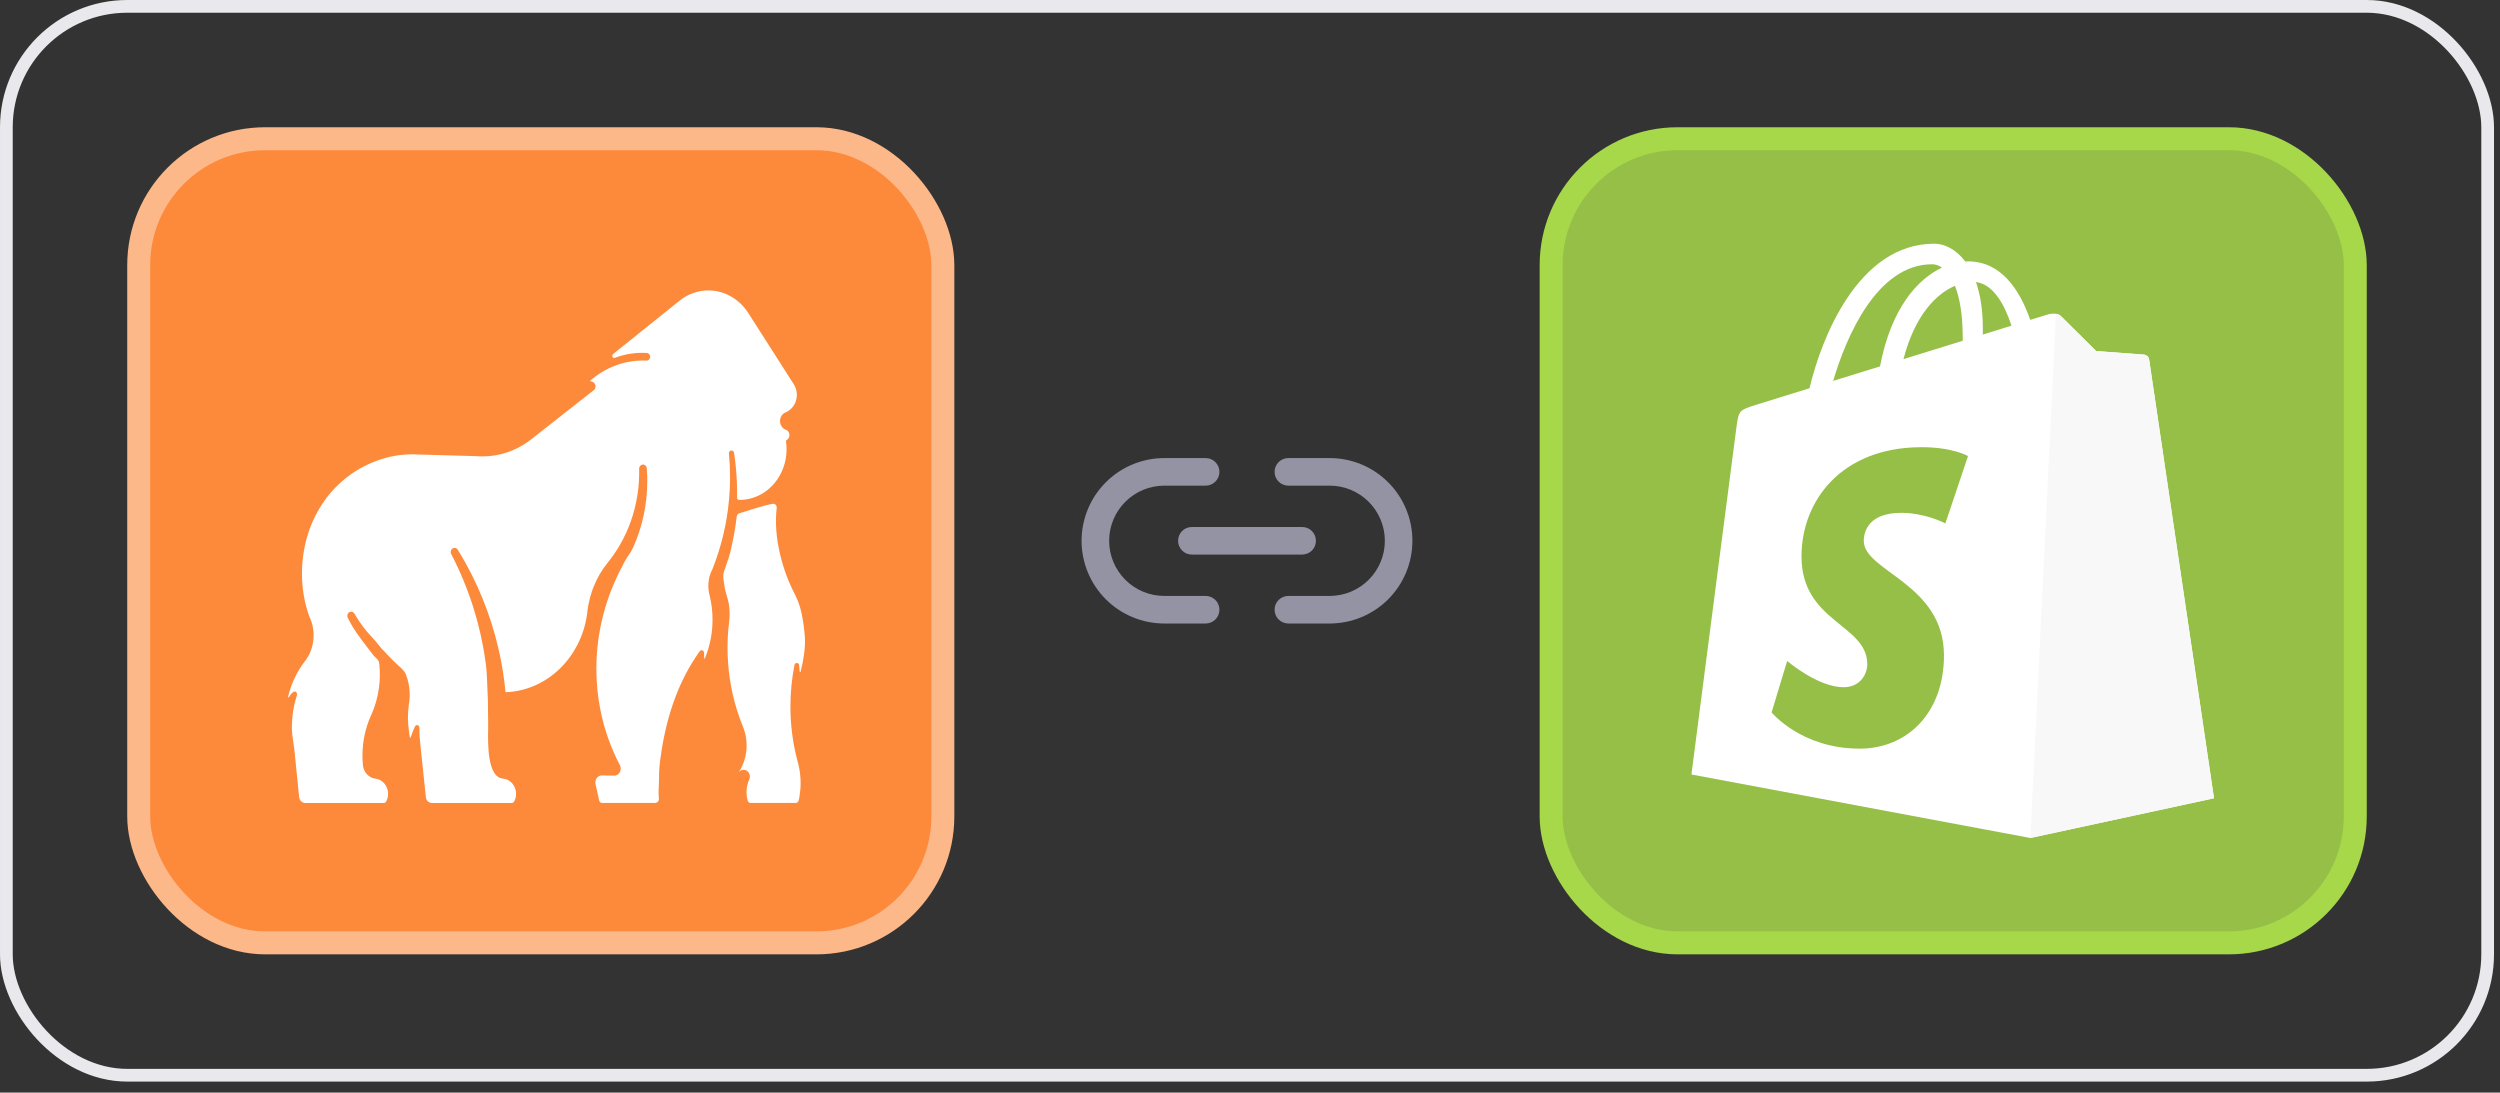
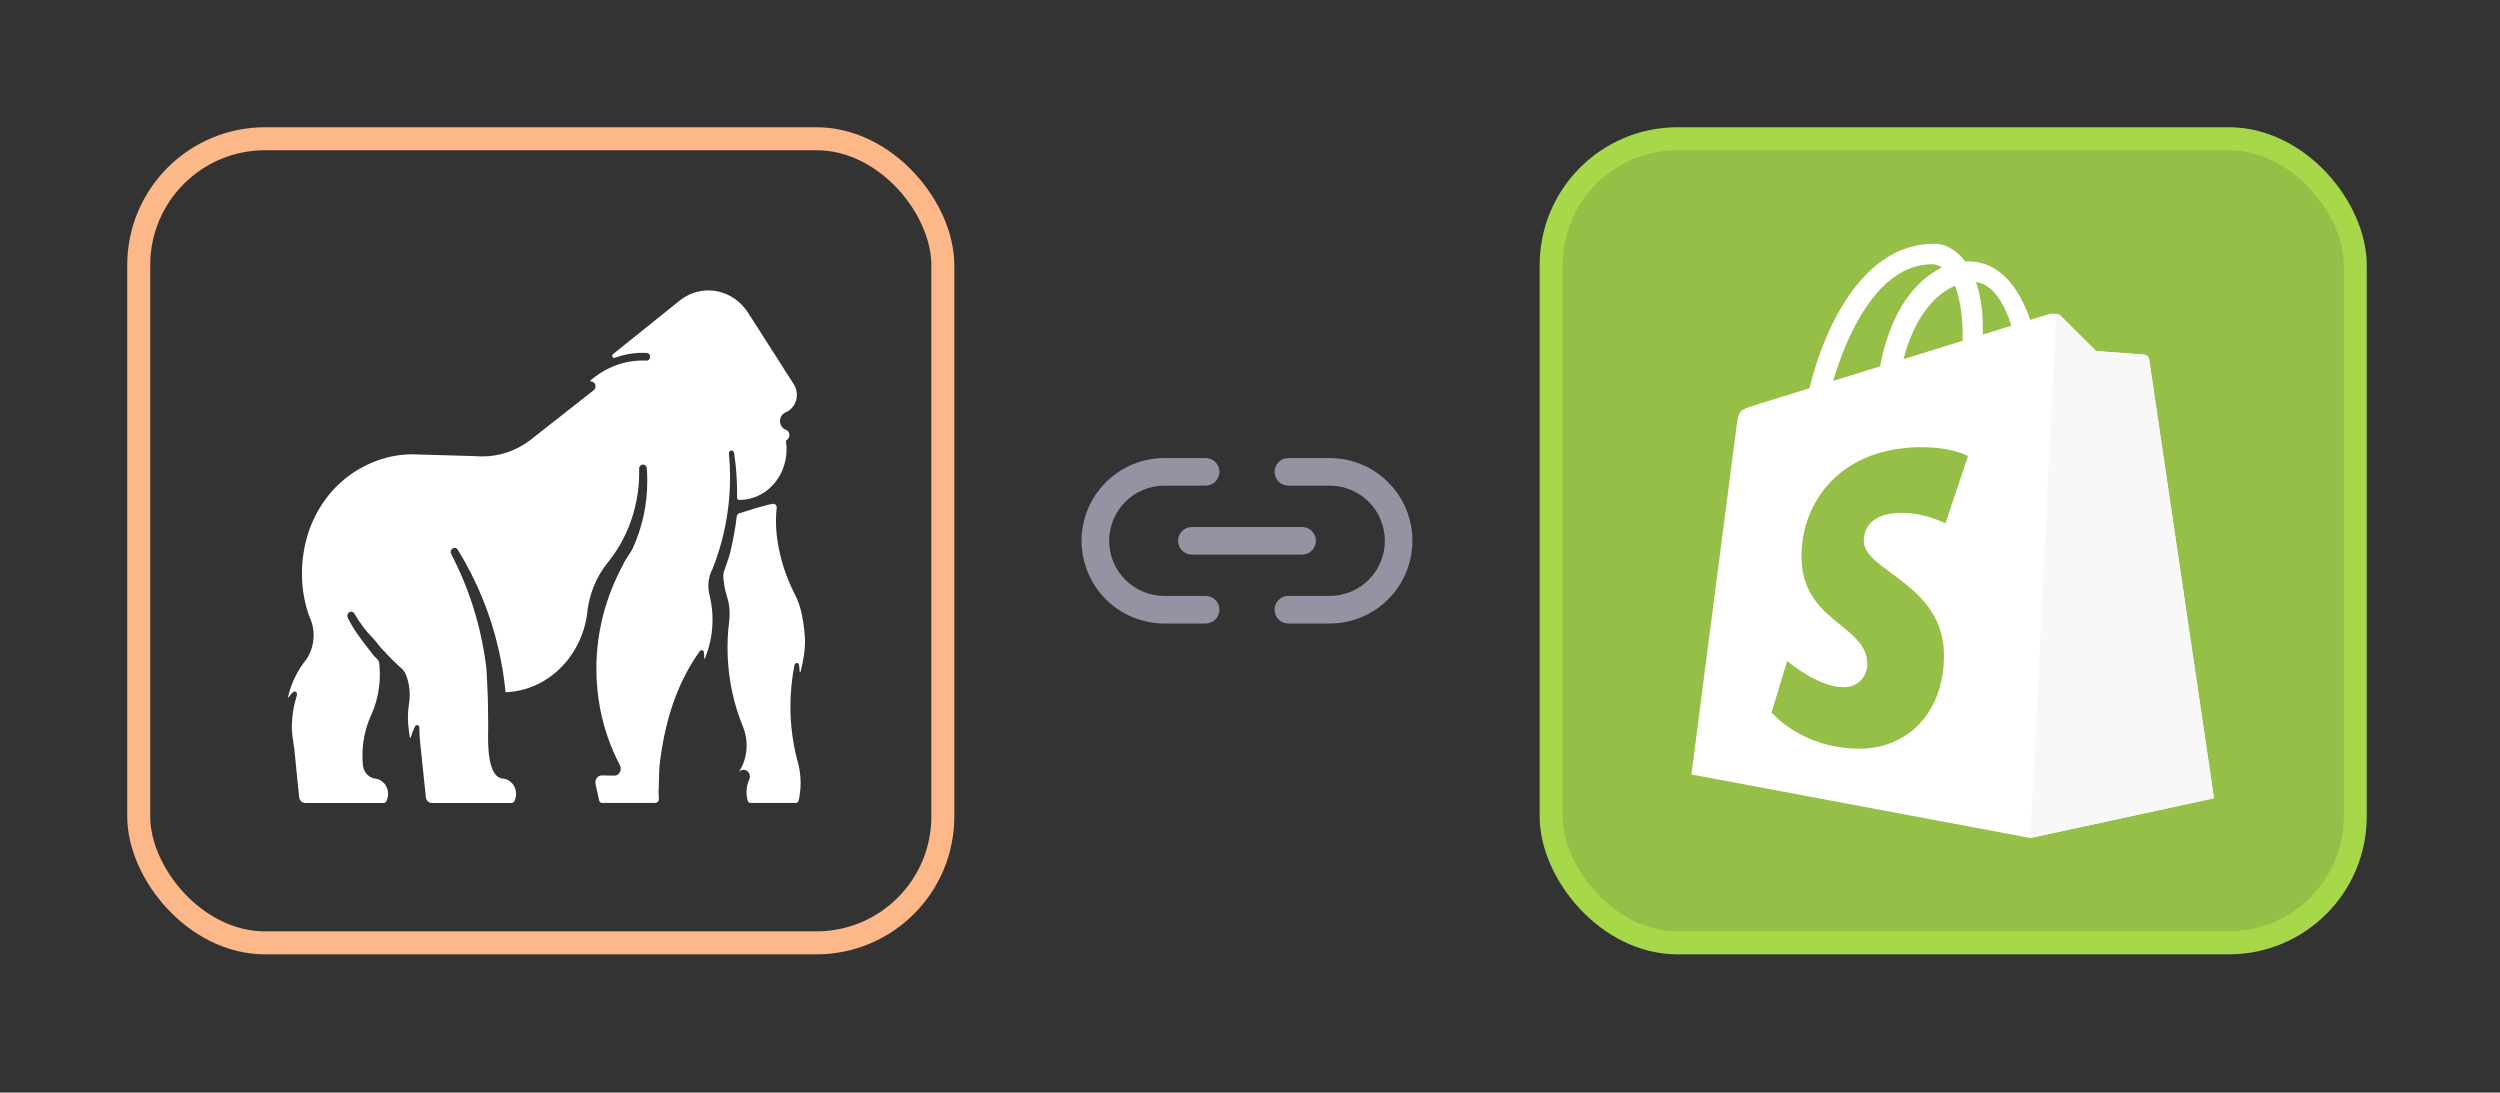
<svg xmlns="http://www.w3.org/2000/svg" width="135" height="59" viewBox="0 0 135 59" fill="none">
  <rect x="0" y="0" width="135" height="59" fill="#333333" stroke="none" />
-   <rect x="0.344" y="0.344" width="133.989" height="57.718" rx="6.528" stroke="#E9E9ED" stroke-width="0.687" />
-   <rect x="7.491" y="7.492" width="43.422" height="43.422" rx="6.824" fill="#FD893A" />
  <rect x="7.491" y="7.492" width="43.422" height="43.422" rx="6.824" stroke="#FCB889" stroke-width="1.241" />
  <path d="M42.436 23.204C42.434 23.204 42.433 23.203 42.431 23.203L42.431 23.207C42.329 23.169 42.242 23.093 42.187 22.994C42.187 22.994 42.186 22.994 42.186 22.994C42.186 22.994 42.186 22.993 42.186 22.993C42.185 22.993 42.185 22.992 42.185 22.992C42.177 22.977 42.169 22.962 42.163 22.946C42.135 22.882 42.12 22.811 42.12 22.736C42.12 22.526 42.24 22.347 42.409 22.273C42.41 22.273 42.41 22.273 42.411 22.273C42.411 22.273 42.412 22.272 42.412 22.272C42.413 22.272 42.414 22.272 42.415 22.272C42.42 22.269 42.425 22.267 42.431 22.265C42.782 22.118 43.03 21.752 43.03 21.323C43.03 21.113 42.971 20.918 42.869 20.757L40.387 16.871L40.385 16.868C39.91 16.152 39.133 15.683 38.253 15.683C37.667 15.683 37.125 15.891 36.689 16.243L36.687 16.244L33.108 19.119L33.099 19.126C33.075 19.147 33.06 19.18 33.06 19.215C33.06 19.278 33.108 19.33 33.167 19.33C33.178 19.33 33.188 19.328 33.199 19.325C33.666 19.148 34.167 19.053 34.69 19.053C34.765 19.053 34.839 19.055 34.914 19.059H34.916C34.919 19.06 34.921 19.06 34.924 19.06C34.929 19.06 34.934 19.061 34.94 19.061C35.057 19.076 35.142 19.206 35.095 19.344C35.068 19.422 34.996 19.473 34.918 19.473H34.916C34.913 19.473 34.909 19.473 34.906 19.472C34.903 19.472 34.9 19.472 34.897 19.472C34.839 19.469 34.781 19.468 34.723 19.468C33.648 19.468 32.66 19.872 31.878 20.551C31.873 20.556 31.87 20.563 31.87 20.57C31.87 20.585 31.881 20.597 31.894 20.597H31.895L31.896 20.597C31.919 20.595 31.937 20.594 31.989 20.614C32.086 20.651 32.158 20.746 32.159 20.856C32.16 20.939 32.126 21.013 32.071 21.061L32.052 21.077L28.792 23.639L28.788 23.642C28.729 23.692 28.668 23.739 28.607 23.785L28.602 23.789C27.876 24.33 26.996 24.647 26.047 24.647C25.923 24.647 25.801 24.642 25.68 24.631L22.687 24.546C22.688 24.546 22.69 24.546 22.691 24.546L22.694 24.547C22.684 24.546 22.673 24.545 22.663 24.545L22.328 24.535H22.327L22.239 24.532C21.583 24.538 20.953 24.657 20.363 24.874C20.342 24.881 20.322 24.889 20.301 24.897C20.291 24.9 20.282 24.904 20.273 24.908C17.859 25.827 16.306 28.182 16.306 30.982C16.306 31.785 16.442 32.552 16.691 33.26C16.756 33.388 16.809 33.526 16.848 33.669C16.906 33.87 16.936 34.084 16.936 34.305C16.936 34.878 16.733 35.399 16.401 35.791C16.401 35.791 16.4 35.791 16.4 35.791C16.399 35.791 16.399 35.792 16.399 35.793C16.055 36.261 15.784 36.806 15.612 37.413C15.604 37.44 15.598 37.468 15.592 37.495C15.583 37.539 15.573 37.583 15.557 37.625C15.556 37.627 15.555 37.631 15.555 37.634C15.555 37.649 15.566 37.661 15.58 37.661C15.588 37.661 15.596 37.657 15.6 37.65C15.66 37.543 15.738 37.449 15.829 37.374C15.833 37.37 15.837 37.367 15.842 37.364C15.867 37.345 15.899 37.34 15.932 37.342C16.032 37.345 16.045 37.498 16.039 37.517C15.867 38.09 15.778 38.52 15.758 39.283C15.756 39.341 15.765 39.45 15.774 39.546C15.779 39.603 15.783 39.655 15.785 39.69L15.895 40.474V40.477L16.148 42.994V42.999L16.156 43.071C16.19 43.238 16.327 43.363 16.491 43.363H20.719C20.774 43.363 20.825 43.334 20.852 43.283C20.919 43.161 20.957 43.018 20.957 42.866C20.957 42.442 20.66 42.092 20.277 42.047H20.271C19.929 42.006 19.655 41.722 19.602 41.359C19.6 41.355 19.6 41.352 19.6 41.348C19.596 41.32 19.593 41.292 19.593 41.263C19.579 41.111 19.573 40.958 19.573 40.802C19.573 40.045 19.73 39.326 20.012 38.683C20.03 38.642 20.048 38.601 20.067 38.561C20.068 38.56 20.068 38.559 20.068 38.559C20.069 38.558 20.069 38.557 20.069 38.557C20.07 38.555 20.071 38.553 20.072 38.551C20.266 38.108 20.401 37.63 20.466 37.127C20.497 36.9 20.512 36.667 20.512 36.431C20.512 36.252 20.503 36.077 20.486 35.904V35.9C20.482 35.861 20.478 35.823 20.473 35.785C20.451 35.663 20.363 35.58 20.275 35.498C20.229 35.456 20.184 35.413 20.147 35.364C20.049 35.234 19.951 35.108 19.856 34.983C19.451 34.458 19.074 33.969 18.784 33.367L18.782 33.362C18.778 33.355 18.775 33.349 18.771 33.34V33.339C18.758 33.303 18.752 33.262 18.758 33.22C18.771 33.124 18.843 33.047 18.93 33.033C19.016 33.019 19.092 33.061 19.134 33.129C19.137 33.133 19.14 33.137 19.143 33.142C19.421 33.627 19.755 34.071 20.137 34.462C20.242 34.571 20.328 34.68 20.413 34.787C20.521 34.925 20.627 35.06 20.77 35.189C20.802 35.218 20.84 35.263 20.867 35.296C20.88 35.31 20.89 35.322 20.896 35.33C21.1 35.548 21.295 35.742 21.492 35.922C21.516 35.944 21.54 35.965 21.564 35.987C21.708 36.115 21.851 36.242 21.927 36.443C22.044 36.748 22.113 37.081 22.123 37.428C22.124 37.458 22.124 37.488 22.124 37.519C22.124 37.647 22.116 37.773 22.101 37.897V37.898C22.094 37.953 22.085 38.008 22.075 38.062V38.066C22.043 38.301 22.027 38.54 22.027 38.783C22.027 39.136 22.128 39.813 22.13 39.825C22.133 39.834 22.143 39.841 22.153 39.841C22.165 39.841 22.174 39.832 22.177 39.82C22.18 39.811 22.365 39.258 22.441 39.184C22.468 39.159 22.493 39.154 22.525 39.154C22.592 39.155 22.646 39.216 22.646 39.289V39.332C22.646 39.609 22.663 39.881 22.693 40.148L22.695 40.164L22.996 43.038L22.997 43.052C23.016 43.226 23.155 43.362 23.323 43.362H27.629C27.684 43.362 27.735 43.333 27.763 43.283C27.83 43.16 27.868 43.018 27.868 42.865C27.868 42.434 27.561 42.08 27.169 42.044C26.31 41.991 26.346 40.147 26.36 39.401C26.362 39.303 26.363 39.224 26.362 39.17C26.358 38.909 26.353 38.577 26.353 38.314C26.353 37.978 26.344 37.645 26.326 37.315C26.319 37.179 26.314 37.043 26.309 36.908C26.294 36.545 26.28 36.186 26.232 35.83C25.947 33.709 25.302 31.715 24.365 29.921C24.364 29.92 24.364 29.919 24.363 29.918L24.363 29.917C24.363 29.917 24.363 29.916 24.362 29.916C24.342 29.873 24.333 29.823 24.342 29.768C24.356 29.685 24.415 29.615 24.491 29.594C24.578 29.569 24.658 29.604 24.708 29.667C24.709 29.669 24.71 29.671 24.711 29.673C24.718 29.681 24.723 29.689 24.728 29.699L24.728 29.7C24.729 29.701 24.729 29.702 24.73 29.703C25.728 31.317 26.479 33.123 26.923 35.059C27.097 35.814 27.224 36.589 27.3 37.38C29.541 37.302 31.377 35.499 31.703 33.162C31.71 33.075 31.721 32.989 31.732 32.903C31.744 32.819 31.758 32.736 31.774 32.653C31.819 32.41 31.882 32.173 31.96 31.944C31.975 31.9 31.991 31.855 32.007 31.811C32.016 31.787 32.025 31.763 32.035 31.738C32.227 31.236 32.495 30.776 32.823 30.374C33.062 30.079 33.281 29.762 33.475 29.426C33.946 28.617 34.276 27.695 34.427 26.694C34.497 26.228 34.525 25.765 34.514 25.309C34.514 25.186 34.606 25.086 34.721 25.086C34.823 25.086 34.908 25.165 34.925 25.27C34.927 25.283 34.928 25.296 34.928 25.309V25.311C34.944 25.529 34.953 25.75 34.953 25.973C34.953 27.267 34.676 28.49 34.182 29.579C34.114 29.729 34.041 29.837 33.964 29.95C33.914 30.024 33.861 30.101 33.808 30.194C33.807 30.195 33.798 30.211 33.785 30.234C33.755 30.288 33.702 30.382 33.675 30.425C33.674 30.427 33.652 30.484 33.652 30.485C32.75 32.144 32.204 34.053 32.204 36.108C32.204 36.866 32.277 37.604 32.417 38.317C32.628 39.383 32.986 40.389 33.469 41.311V41.312C33.473 41.32 33.477 41.327 33.48 41.335C33.505 41.387 33.518 41.445 33.518 41.506C33.518 41.712 33.367 41.879 33.178 41.885H33.168C33.162 41.885 33.155 41.885 33.149 41.883L32.511 41.873H32.499C32.337 41.873 32.194 41.995 32.159 42.166C32.146 42.227 32.147 42.28 32.157 42.332L32.356 43.231C32.373 43.306 32.436 43.36 32.508 43.36H35.332C35.514 43.36 35.601 43.264 35.576 43.07C35.577 43.068 35.577 43.067 35.577 43.065C35.576 43.064 35.576 43.064 35.576 43.063C35.576 43.06 35.576 43.058 35.575 43.055C35.575 43.051 35.575 43.047 35.574 43.043C35.574 43.039 35.574 43.035 35.574 43.031V43.03C35.557 42.83 35.567 42.598 35.577 42.372C35.583 42.238 35.589 42.106 35.589 41.984C35.589 41.908 35.589 41.831 35.591 41.754C35.598 41.362 35.667 40.894 35.727 40.516C36.048 38.511 36.679 36.714 37.784 35.17C37.787 35.166 37.791 35.162 37.793 35.158C37.817 35.129 37.852 35.11 37.89 35.11C37.95 35.11 38.002 35.157 38.013 35.219C38.014 35.225 38.016 35.23 38.016 35.235C38.026 35.334 38.027 35.435 38.019 35.536C38.019 35.551 38.031 35.563 38.044 35.563C38.055 35.563 38.063 35.557 38.066 35.547C38.215 35.189 38.327 34.809 38.395 34.413C38.449 34.105 38.477 33.787 38.477 33.463C38.477 33.019 38.425 32.588 38.326 32.177C38.314 32.136 38.304 32.093 38.294 32.05C38.265 31.916 38.25 31.778 38.25 31.634C38.25 31.3 38.333 30.987 38.478 30.717L38.479 30.715C38.952 29.521 39.259 28.251 39.373 26.929C39.384 26.803 39.393 26.677 39.4 26.55C39.416 26.29 39.423 26.028 39.423 25.764C39.423 25.334 39.403 24.909 39.363 24.49V24.48C39.362 24.414 39.398 24.353 39.457 24.333C39.541 24.304 39.619 24.36 39.637 24.441C39.638 24.445 39.638 24.449 39.639 24.453L39.639 24.453C39.639 24.455 39.639 24.457 39.64 24.459V24.46C39.651 24.535 39.662 24.61 39.672 24.685L39.673 24.687C39.673 24.689 39.673 24.691 39.674 24.694C39.674 24.695 39.674 24.697 39.675 24.699C39.759 25.326 39.803 25.964 39.803 26.612C39.803 26.7 39.802 26.788 39.8 26.877C39.8 26.938 39.844 26.988 39.899 26.995H39.917C40.768 27.002 41.602 26.546 42.087 25.712C42.422 25.135 42.533 24.477 42.446 23.854V23.851C42.444 23.845 42.444 23.841 42.444 23.835C42.444 23.805 42.458 23.778 42.48 23.762C42.484 23.759 42.489 23.756 42.494 23.754C42.575 23.7 42.63 23.604 42.63 23.493C42.63 23.362 42.552 23.25 42.444 23.207C42.441 23.206 42.439 23.205 42.436 23.204Z" fill="white" />
  <path d="M43.233 42.288C43.233 41.944 43.193 41.61 43.118 41.292L43.118 41.291C43.09 41.194 43.064 41.095 43.039 40.997V40.996C42.807 40.092 42.683 39.138 42.683 38.154C42.683 37.386 42.759 36.636 42.902 35.913C42.903 35.91 42.904 35.906 42.905 35.902L42.906 35.895C42.922 35.84 42.973 35.799 43.027 35.799C43.081 35.799 43.128 35.836 43.145 35.889C43.15 35.903 43.152 35.917 43.153 35.933C43.154 35.945 43.156 35.957 43.157 35.969C43.158 35.979 43.159 35.99 43.16 36C43.169 36.088 43.178 36.175 43.182 36.264C43.182 36.28 43.194 36.292 43.208 36.292C43.219 36.292 43.228 36.286 43.233 36.275C43.233 36.275 43.233 36.274 43.233 36.274C43.234 36.272 43.234 36.271 43.234 36.27C43.376 35.699 43.5 35.028 43.463 34.406C43.457 34.324 43.452 34.243 43.443 34.163C43.38 33.542 43.284 32.908 43.05 32.369C43.018 32.301 42.986 32.231 42.956 32.161C42.953 32.156 42.951 32.15 42.948 32.144L42.948 32.144C42.943 32.131 42.938 32.118 42.932 32.107C42.288 30.889 41.748 29.067 41.942 27.429C41.943 27.422 41.943 27.415 41.943 27.407C41.943 27.358 41.928 27.313 41.902 27.277C41.864 27.224 41.8 27.2 41.738 27.206C41.399 27.239 39.97 27.703 39.97 27.703H39.963C39.867 27.715 39.79 27.798 39.781 27.903C39.721 28.489 39.572 29.234 39.442 29.799C39.4 29.98 39.335 30.165 39.271 30.346C39.23 30.463 39.19 30.579 39.156 30.692C39.155 30.693 39.155 30.693 39.155 30.693C39.155 30.694 39.155 30.695 39.155 30.696C39.023 30.991 39.055 31.209 39.09 31.447L39.09 31.447C39.093 31.47 39.097 31.494 39.1 31.518C39.142 31.826 39.2 32.022 39.254 32.203C39.322 32.433 39.383 32.639 39.396 33.021C39.404 33.258 39.395 33.344 39.386 33.429C39.384 33.454 39.381 33.479 39.379 33.507C39.369 33.654 39.353 33.8 39.331 33.943V33.945C39.301 34.281 39.286 34.621 39.286 34.965C39.286 36.11 39.455 37.214 39.767 38.246C39.776 38.279 39.786 38.312 39.797 38.344C39.887 38.633 39.988 38.917 40.101 39.194V39.196C40.101 39.198 40.102 39.2 40.103 39.201V39.202C40.117 39.234 40.131 39.268 40.144 39.302C40.256 39.596 40.318 39.916 40.318 40.254C40.318 40.797 40.157 41.301 39.883 41.711C39.943 41.627 40.035 41.572 40.139 41.568C40.329 41.559 40.493 41.729 40.493 41.934C40.493 41.995 40.48 42.054 40.454 42.105C40.454 42.105 40.453 42.106 40.453 42.106C40.453 42.107 40.452 42.108 40.452 42.108C40.362 42.311 40.312 42.537 40.312 42.777C40.312 42.94 40.335 43.096 40.378 43.243C40.399 43.313 40.46 43.359 40.527 43.359H42.972C43.04 43.359 43.101 43.313 43.121 43.244C43.136 43.193 43.148 43.142 43.159 43.089C43.163 43.062 43.168 43.036 43.172 43.008C43.211 42.775 43.233 42.534 43.233 42.288Z" fill="white" />
  <path d="M31.705 33.16C31.713 33.073 31.722 32.987 31.734 32.902C31.727 32.989 31.717 33.075 31.705 33.16Z" fill="white" />
-   <path d="M31.779 32.649C31.825 32.407 31.886 32.171 31.962 31.943C31.884 32.171 31.821 32.409 31.776 32.652C31.777 32.651 31.779 32.649 31.779 32.649Z" fill="white" />
  <path fill-rule="evenodd" clip-rule="evenodd" d="M62.872 26.225C62.082 26.225 61.325 26.539 60.766 27.097C60.208 27.656 59.894 28.413 59.894 29.203C59.894 29.992 60.208 30.75 60.766 31.308C61.043 31.585 61.371 31.804 61.732 31.954C62.093 32.103 62.481 32.18 62.872 32.18H65.105C65.516 32.18 65.849 32.514 65.849 32.925C65.849 33.336 65.516 33.669 65.105 33.669H62.872C62.285 33.669 61.704 33.553 61.162 33.329C60.62 33.105 60.128 32.776 59.713 32.361C58.876 31.523 58.405 30.387 58.405 29.203C58.405 28.018 58.876 26.882 59.713 26.045C60.551 25.207 61.687 24.736 62.872 24.736H65.105C65.516 24.736 65.849 25.07 65.849 25.481C65.849 25.892 65.516 26.225 65.105 26.225H62.872ZM68.827 25.481C68.827 25.07 69.16 24.736 69.571 24.736H71.804C72.391 24.736 72.972 24.852 73.513 25.076C74.055 25.301 74.548 25.63 74.962 26.045C75.377 26.459 75.706 26.952 75.93 27.494C76.155 28.035 76.27 28.616 76.27 29.203C76.27 29.789 76.155 30.37 75.93 30.912C75.706 31.454 75.377 31.946 74.962 32.361C74.548 32.776 74.055 33.105 73.513 33.329C72.972 33.553 72.391 33.669 71.804 33.669H69.571C69.16 33.669 68.827 33.336 68.827 32.925C68.827 32.514 69.16 32.18 69.571 32.18H71.804C72.195 32.18 72.582 32.103 72.944 31.954C73.305 31.804 73.633 31.585 73.91 31.308C74.186 31.032 74.405 30.703 74.555 30.342C74.705 29.981 74.782 29.594 74.782 29.203C74.782 28.812 74.705 28.425 74.555 28.063C74.405 27.702 74.186 27.374 73.91 27.097C73.633 26.821 73.305 26.602 72.944 26.452C72.582 26.302 72.195 26.225 71.804 26.225H69.571C69.16 26.225 68.827 25.892 68.827 25.481ZM63.616 29.203C63.616 28.792 63.949 28.458 64.36 28.458H70.315C70.727 28.458 71.06 28.792 71.06 29.203C71.06 29.614 70.727 29.947 70.315 29.947H64.36C63.949 29.947 63.616 29.614 63.616 29.203Z" fill="#9393A3" />
  <rect x="83.762" y="7.492" width="43.422" height="43.422" rx="6.824" fill="#95BF46" />
  <rect x="83.762" y="7.492" width="43.422" height="43.422" rx="6.824" stroke="#A6D84A" stroke-width="1.241" />
  <g clip-path="url(#clip0_6031_5777)">
    <path d="M116.053 19.409C116.031 19.247 115.89 19.158 115.773 19.148C115.656 19.138 113.19 18.956 113.19 18.956C113.19 18.956 111.477 17.255 111.289 17.067C111.101 16.879 110.733 16.936 110.59 16.978C110.569 16.984 110.216 17.093 109.632 17.274C109.06 15.627 108.05 14.114 106.273 14.114C106.224 14.114 106.174 14.116 106.123 14.119C105.618 13.451 104.992 13.16 104.451 13.16C100.313 13.16 98.335 18.334 97.715 20.963C96.107 21.462 94.965 21.816 94.819 21.862C93.921 22.143 93.893 22.172 93.775 23.017C93.686 23.658 91.337 41.822 91.337 41.822L109.639 45.251L119.556 43.106C119.556 43.106 116.075 19.57 116.053 19.409ZM108.62 17.587L107.072 18.066C107.072 17.957 107.073 17.849 107.073 17.732C107.073 16.709 106.931 15.885 106.703 15.232C107.618 15.346 108.228 16.388 108.62 17.587ZM105.567 15.434C105.822 16.072 105.987 16.987 105.987 18.222C105.987 18.286 105.987 18.343 105.986 18.402C104.979 18.714 103.885 19.052 102.788 19.392C103.404 17.015 104.558 15.867 105.567 15.434ZM104.338 14.27C104.516 14.27 104.696 14.331 104.868 14.45C103.542 15.074 102.12 16.646 101.52 19.785L98.992 20.568C99.695 18.174 101.365 14.27 104.338 14.27Z" fill="white" />
    <path d="M115.773 19.148C115.656 19.138 113.19 18.956 113.19 18.956C113.19 18.956 111.477 17.255 111.289 17.067C111.219 16.997 111.124 16.961 111.024 16.945L109.641 45.251L119.556 43.106C119.556 43.106 116.075 19.57 116.053 19.409C116.031 19.247 115.89 19.158 115.773 19.148Z" fill="#F8F8F8" />
    <path d="M106.273 24.627L105.05 28.264C105.05 28.264 103.979 27.693 102.666 27.693C100.741 27.693 100.644 28.901 100.644 29.205C100.644 30.866 104.974 31.503 104.974 35.394C104.974 38.456 103.032 40.427 100.414 40.427C97.273 40.427 95.666 38.471 95.666 38.471L96.507 35.692C96.507 35.692 98.159 37.11 99.552 37.11C100.463 37.11 100.833 36.393 100.833 35.869C100.833 33.702 97.281 33.606 97.281 30.045C97.281 27.048 99.432 24.148 103.774 24.148C105.447 24.148 106.273 24.627 106.273 24.627Z" fill="#95BF46" />
  </g>
  <defs>
    <clipPath id="clip0_6031_5777">
      <rect width="32.257" height="32.257" fill="white" transform="translate(89.345 13.074)" />
    </clipPath>
  </defs>
</svg>